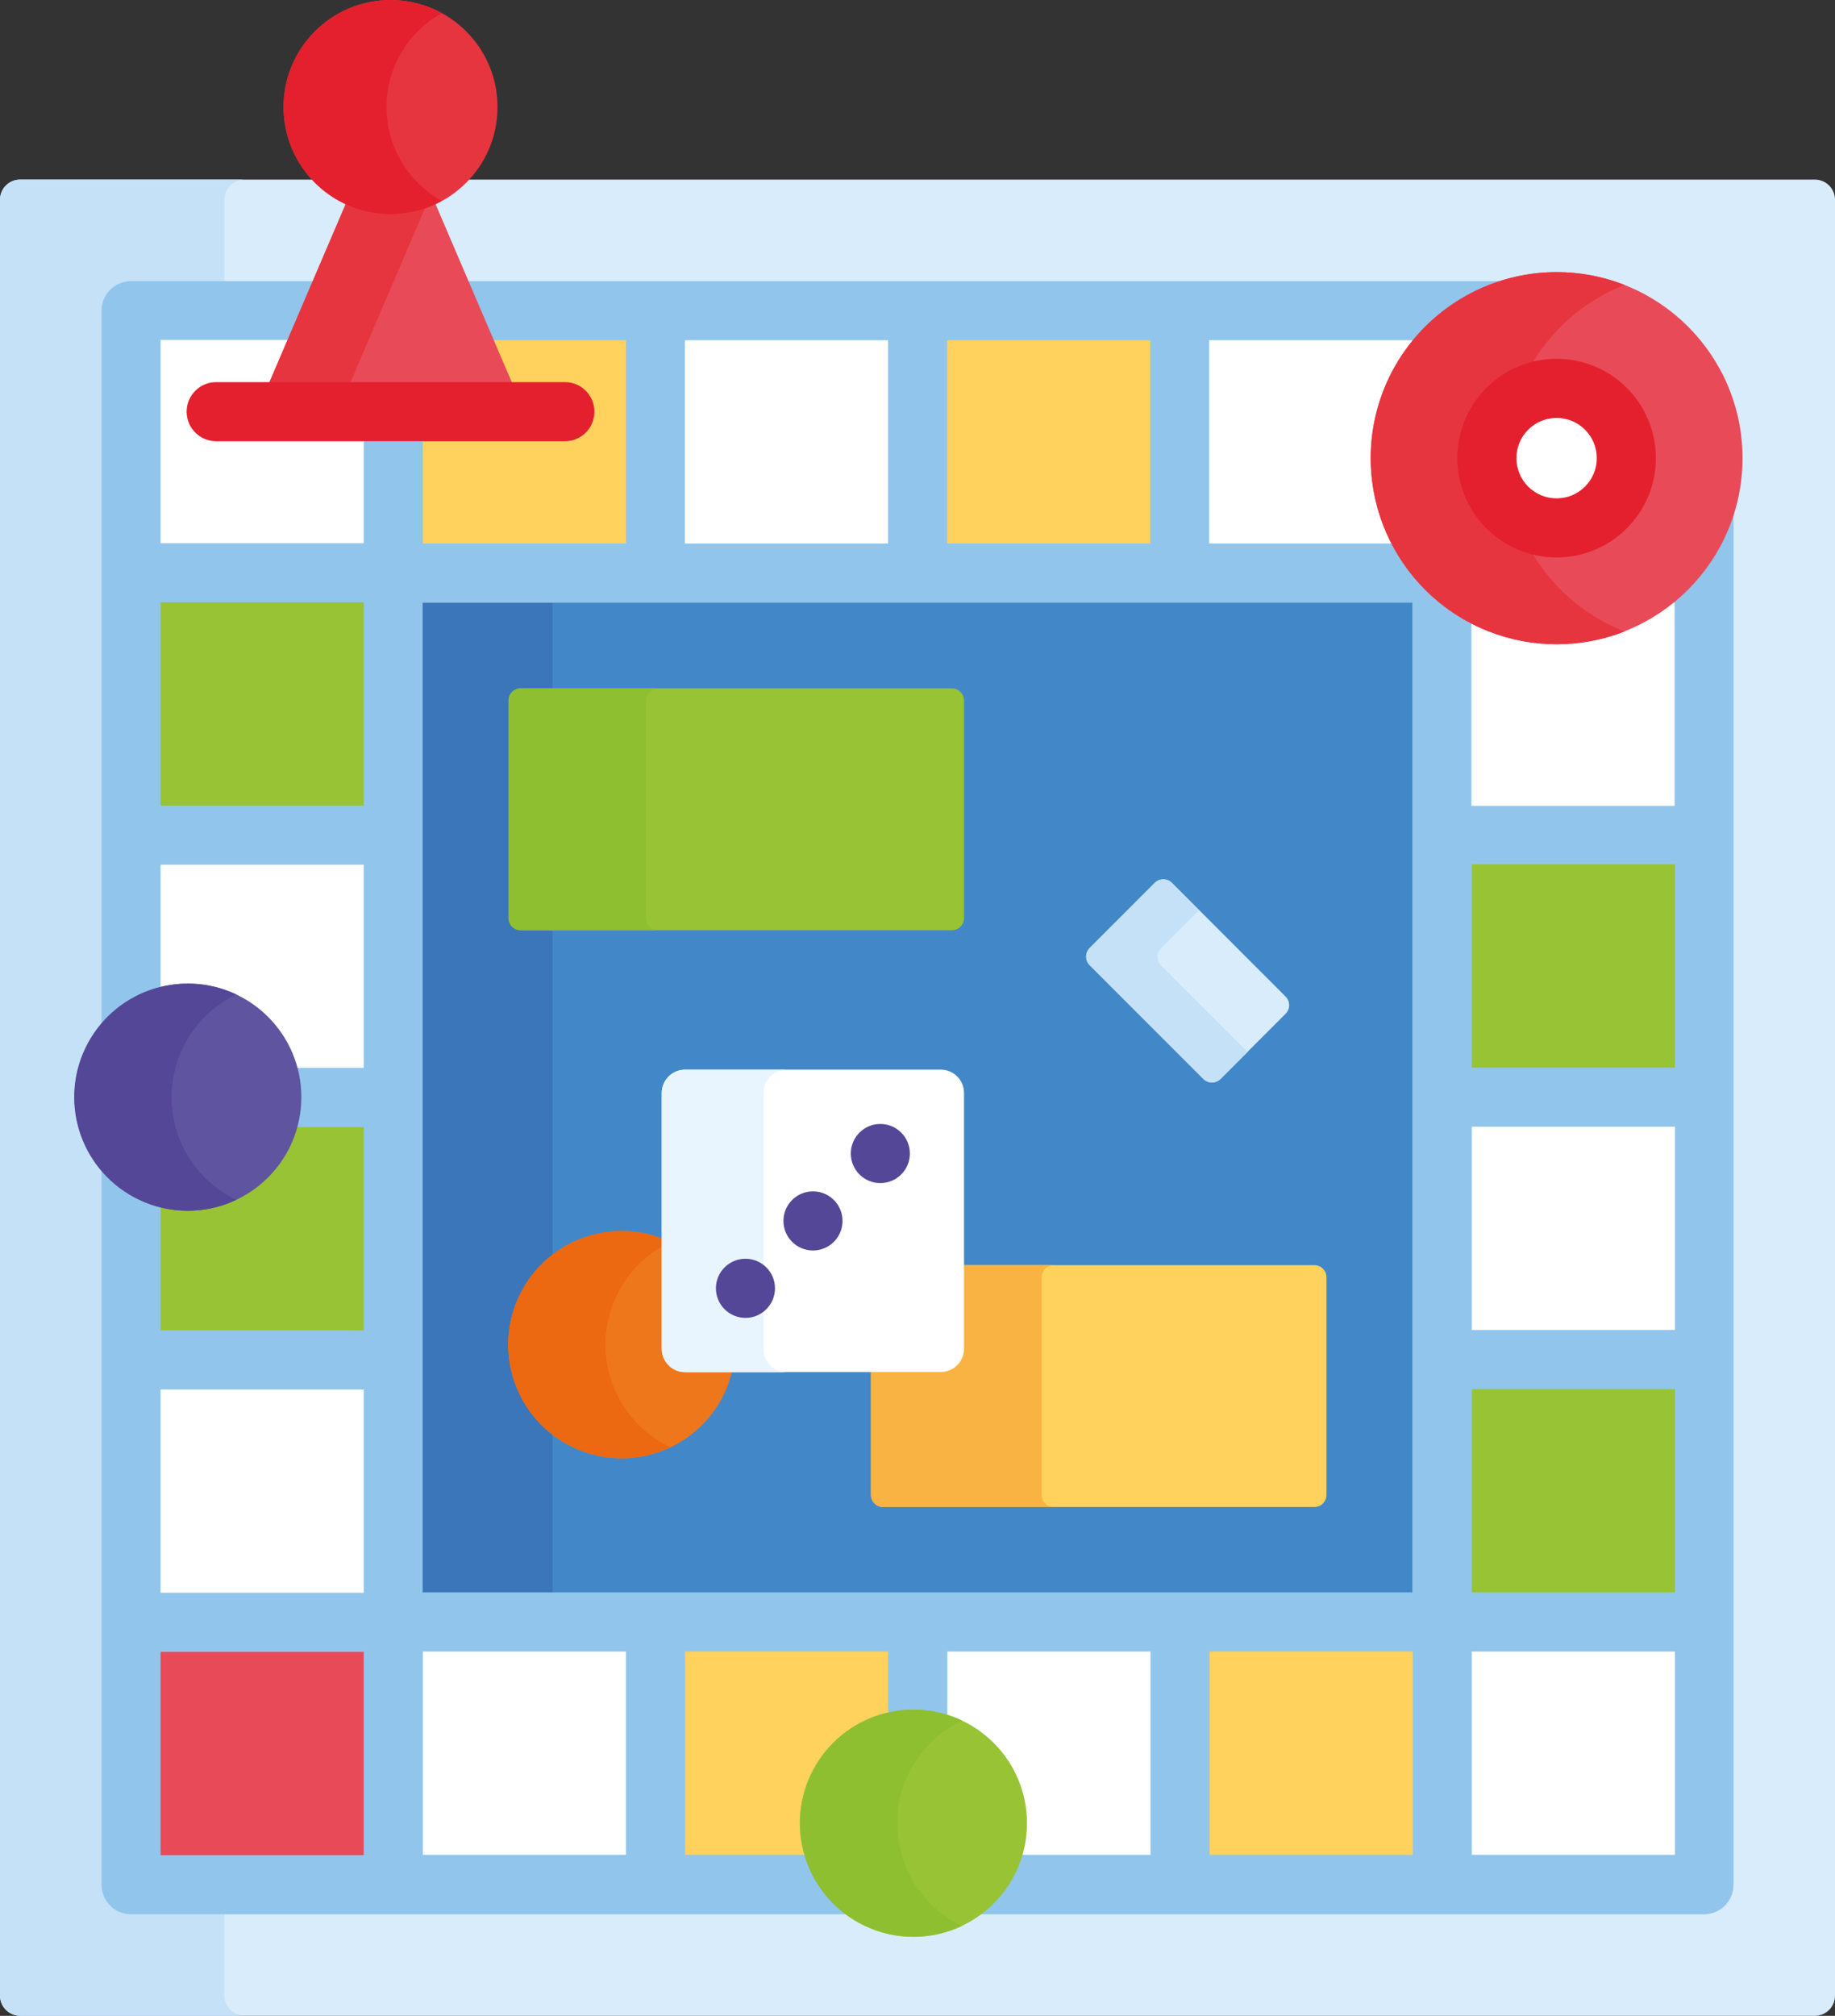
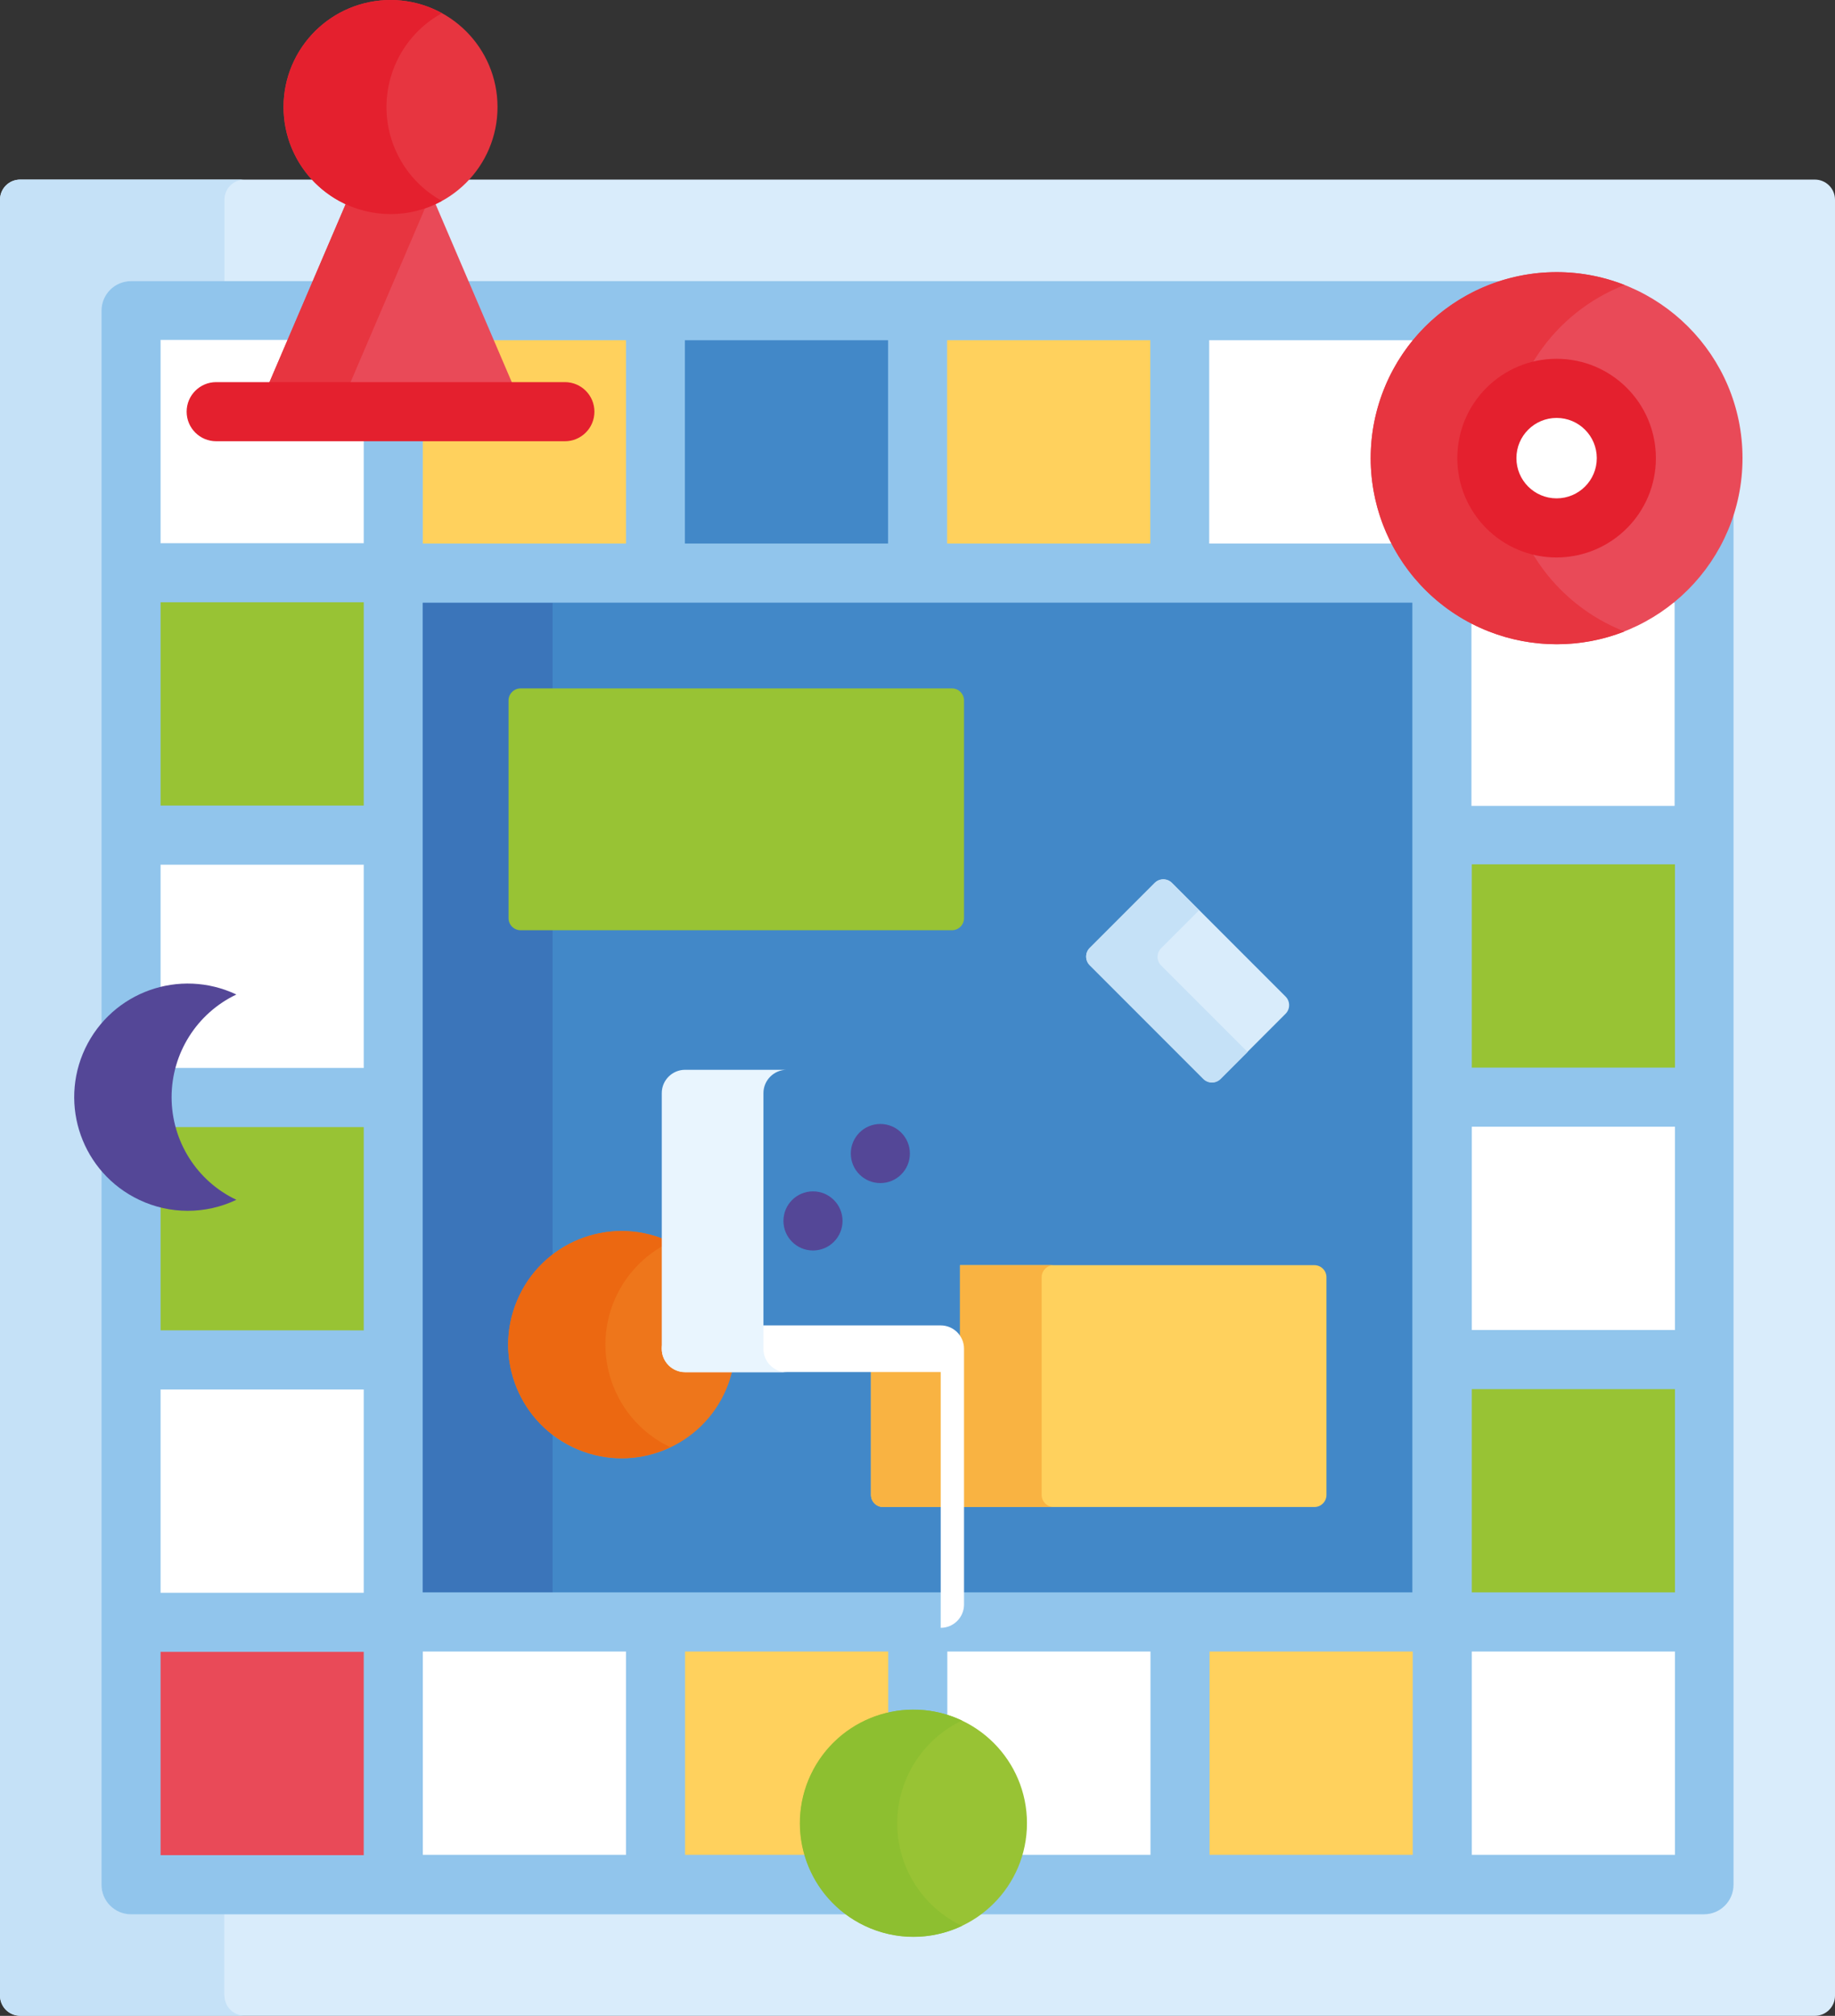
<svg xmlns="http://www.w3.org/2000/svg" id="Capa_2" data-name="Capa 2" viewBox="0 0 99.99 109.78">
  <rect x="0" y="0" width="99.99" height="109.78" fill="#333333" stroke="none" />
  <defs>
    <style>      .cls-1 {        fill: #f9b342;      }      .cls-2 {        fill: #ec6811;      }      .cls-3 {        fill: #e9f5fe;      }      .cls-4 {        fill: #e94a58;      }      .cls-5 {        fill: #fff;      }      .cls-6 {        fill: #ee761b;      }      .cls-7 {        fill: #ffd15d;      }      .cls-8 {        fill: #e73540;      }      .cls-9 {        fill: #91c5ec;      }      .cls-10 {        fill: #8dbf30;      }      .cls-11 {        fill: #d9ecfb;      }      .cls-12 {        fill: #c5e1f7;      }      .cls-13 {        fill: #e4202e;      }      .cls-14 {        fill: #4288c8;      }      .cls-15 {        fill: #98c334;      }      .cls-16 {        fill: #544797;      }      .cls-17 {        fill: #3b75ba;      }      .cls-18 {        fill: #5f54a0;      }    </style>
  </defs>
  <g id="Capa_1-2" data-name="Capa 1">
    <g id="Grupo_146" data-name="Grupo 146">
      <path id="Trazado_8804" data-name="Trazado 8804" class="cls-11" d="M98.89,109.78H1.1c-.61,0-1.1-.49-1.1-1.1H0V10.88c0-.61,.49-1.1,1.1-1.1H98.89c.61,0,1.1,.49,1.1,1.1V108.68c0,.61-.49,1.1-1.1,1.1h0Z" />
      <path id="Trazado_8805" data-name="Trazado 8805" class="cls-12" d="M12.22,108.67v-4.43H7.14c-.89,0-1.61-.72-1.61-1.61h0V16.92c0-.89,.72-1.61,1.61-1.61h5.09v-4.43c0-.61,.49-1.1,1.1-1.1H1.1c-.61,0-1.1,.49-1.1,1.1V108.67c0,.61,.49,1.1,1.1,1.1H13.33c-.61,0-1.1-.49-1.1-1.1h0Z" />
      <path id="Trazado_8806" data-name="Trazado 8806" class="cls-14" d="M84.82,34.87c-5.47,0-9.91-4.43-9.92-9.91,0-3.18,1.53-6.18,4.11-8.04H7.14V102.64H92.85V30.76c-1.86,2.58-4.85,4.11-8.03,4.11Z" />
      <path id="Trazado_8807" data-name="Trazado 8807" class="cls-17" d="M23.03,32.82h7.08v53.93h-7.08V32.82Z" />
      <path id="Trazado_8808" data-name="Trazado 8808" class="cls-6" d="M37.34,74.51c-.58,0-1.05-.47-1.05-1.05v-5.93c-3.15-1.33-6.78,.14-8.11,3.29s.14,6.78,3.29,8.11c3.15,1.33,6.78-.14,8.11-3.29,.15-.36,.27-.74,.35-1.12h-2.59Z" />
      <path id="Trazado_8809" data-name="Trazado 8809" class="cls-2" d="M32.99,73.22c0-2.29,1.27-4.39,3.29-5.46v-.23c-3.15-1.33-6.77,.14-8.1,3.29-1.33,3.15,.14,6.77,3.29,8.1,1.62,.69,3.46,.65,5.05-.11-2.16-1.02-3.53-3.2-3.53-5.59Z" />
      <path id="Trazado_8810" data-name="Trazado 8810" class="cls-5" d="M7.14,16.92h14.28v14.28H7.14v-14.28Z" />
      <path id="Trazado_8811" data-name="Trazado 8811" class="cls-7" d="M21.43,16.92h14.29v14.28h-14.29v-14.28Z" />
-       <path id="Trazado_8812" data-name="Trazado 8812" class="cls-5" d="M35.71,16.92h14.29v14.28h-14.29v-14.28Z" />
      <path id="Trazado_8813" data-name="Trazado 8813" class="cls-7" d="M50,16.92h14.29v14.28h-14.29v-14.28Z" />
      <path id="Trazado_8814" data-name="Trazado 8814" class="cls-5" d="M74.91,24.95c0-2.98,1.34-5.81,3.66-7.69v-.34h-14.29v14.28h12.86c-1.44-1.76-2.23-3.97-2.23-6.25Z" />
      <path id="Trazado_8815" data-name="Trazado 8815" class="cls-15" d="M7.14,31.21h14.28v14.29H7.14v-14.29Z" />
      <path id="Trazado_8816" data-name="Trazado 8816" class="cls-5" d="M84.82,34.87c-2.28,0-4.49-.79-6.26-2.23v12.85h14.29v-14.29h-.34c-1.88,2.32-4.7,3.66-7.69,3.66h0ZM7.14,45.49h14.28v14.29H7.14v-14.29Z" />
      <path id="Trazado_8817" data-name="Trazado 8817" class="cls-15" d="M78.57,45.49h14.29v14.29h-14.29v-14.29ZM7.14,59.78h14.28v14.29H7.14v-14.29Z" />
      <path id="Trazado_8818" data-name="Trazado 8818" class="cls-5" d="M78.57,59.78h14.29v14.29h-14.29v-14.29ZM7.14,74.07h14.28v14.29H7.14v-14.29Z" />
      <path id="Trazado_8819" data-name="Trazado 8819" class="cls-15" d="M78.57,74.07h14.29v14.29h-14.29v-14.29Z" />
      <path id="Trazado_8820" data-name="Trazado 8820" class="cls-4" d="M7.14,88.35h14.28v14.29H7.14v-14.29Z" />
      <path id="Trazado_8821" data-name="Trazado 8821" class="cls-5" d="M21.43,88.35h14.29v14.29h-14.29v-14.29Z" />
      <path id="Trazado_8822" data-name="Trazado 8822" class="cls-7" d="M35.71,88.35h14.29v14.29h-14.29v-14.29Z" />
      <path id="Trazado_8823" data-name="Trazado 8823" class="cls-5" d="M50,88.35h14.29v14.29h-14.29v-14.29Z" />
      <path id="Trazado_8824" data-name="Trazado 8824" class="cls-7" d="M64.28,88.35h14.29v14.29h-14.29v-14.29Z" />
      <path id="Trazado_8825" data-name="Trazado 8825" class="cls-5" d="M78.57,88.35h14.29v14.29h-14.29v-14.29Z" />
      <path id="Trazado_8826" data-name="Trazado 8826" class="cls-9" d="M90.86,32.82h.39v11.07h-11.07v-10.18c-1.75-.93-3.18-2.36-4.11-4.11h-10.18v-11.07h11.07v.39c1.38-1.8,3.33-3.07,5.53-3.61H7.14c-.89,0-1.61,.72-1.61,1.61h0V102.64c0,.89,.72,1.61,1.61,1.61H92.85c.89,0,1.61-.72,1.61-1.61h0V27.29c-.54,2.2-1.81,4.15-3.6,5.53Zm-39.25-14.29h11.07v11.07h-11.07v-11.07Zm-14.29,0h11.07v11.07h-11.07v-11.07Zm-14.28,0h11.07v11.07h-11.07v-11.07Zm-3.22,82.5H8.75v-11.07h11.07v11.07Zm0-14.29H8.75v-11.07h11.07v11.07Zm0-14.29H8.75v-11.07h11.07v11.07Zm0-14.29H8.75v-11.07h11.07v11.07Zm0-14.29H8.75v-11.07h11.07v11.07Zm0-14.29H8.75v-11.07h11.07v11.07Zm14.29,71.43h-11.07v-11.07h11.07v11.07Zm14.29,0h-11.07v-11.07h11.07v11.07Zm14.29,0h-11.07v-11.07h11.07v11.07Zm14.29,0h-11.07v-11.07h11.07v11.07Zm0-14.29H23.03V32.82h53.93v53.93Zm14.29,14.29h-11.07v-11.07h11.07v11.07Zm0-14.29h-11.07v-11.07h11.07v11.07Zm0-14.29h-11.07v-11.07h11.07v11.07Zm0-14.29h-11.07v-11.07h11.07v11.07Z" />
      <path id="Trazado_8827" data-name="Trazado 8827" class="cls-15" d="M51.87,50.66H28.37c-.37,0-.66-.3-.66-.66v-11.85c0-.37,.3-.66,.66-.66h23.5c.37,0,.66,.3,.66,.66v11.85c0,.37-.3,.66-.66,.66Z" />
-       <path id="Trazado_8828" data-name="Trazado 8828" class="cls-10" d="M35.2,50v-11.85c0-.37,.3-.66,.66-.66h-7.49c-.37,0-.66,.3-.66,.66v11.85c0,.37,.3,.66,.66,.66h7.49c-.36,0-.66-.29-.66-.66Z" />
      <path id="Trazado_8829" data-name="Trazado 8829" class="cls-7" d="M71.62,68.9h-19.31v4.56c0,.58-.47,1.05-1.05,1.05h-3.8v6.9c0,.37,.3,.66,.66,.66h23.5c.37,0,.66-.3,.66-.66v-11.85c0-.37-.3-.66-.66-.66h0Z" />
      <path id="Trazado_8830" data-name="Trazado 8830" class="cls-1" d="M56.76,81.41v-11.85c0-.37,.3-.66,.66-.66h-5.11v4.56c0,.58-.47,1.05-1.05,1.05h-3.8v6.9c0,.37,.3,.66,.66,.66h9.3c-.37,0-.66-.3-.66-.66h0Z" />
      <circle id="Elipse_4" data-name="Elipse 4" class="cls-4" cx="84.82" cy="24.95" r="10.13" />
      <path id="Trazado_8831" data-name="Trazado 8831" class="cls-8" d="M82.08,24.95c0-4.17,2.55-7.91,6.44-9.43-5.21-2.04-11.09,.53-13.13,5.74-2.04,5.21,.53,11.09,5.74,13.13,2.38,.93,5.02,.93,7.39,0-3.88-1.52-6.44-5.26-6.44-9.43Z" />
      <circle id="Elipse_5" data-name="Elipse 5" class="cls-5" cx="84.82" cy="24.95" r="3.8" />
      <path id="Trazado_8832" data-name="Trazado 8832" class="cls-13" d="M84.82,30.36c-2.99,0-5.41-2.42-5.41-5.41,0-2.99,2.42-5.41,5.41-5.41,2.99,0,5.41,2.42,5.41,5.41h0c0,2.99-2.42,5.4-5.41,5.41Zm0-7.6c-1.21,0-2.19,.98-2.19,2.19,0,1.21,.98,2.19,2.19,2.19,1.21,0,2.19-.98,2.19-2.19,0-1.21-.98-2.19-2.19-2.19h0Z" />
-       <path id="Trazado_8833" data-name="Trazado 8833" class="cls-5" d="M51.26,74.72h-13.93c-.7,0-1.27-.57-1.27-1.27h0v-13.93c0-.7,.57-1.27,1.27-1.27h13.93c.7,0,1.27,.57,1.27,1.27v13.93c0,.7-.57,1.27-1.27,1.27Z" />
+       <path id="Trazado_8833" data-name="Trazado 8833" class="cls-5" d="M51.26,74.72h-13.93c-.7,0-1.27-.57-1.27-1.27h0c0-.7,.57-1.27,1.27-1.27h13.93c.7,0,1.27,.57,1.27,1.27v13.93c0,.7-.57,1.27-1.27,1.27Z" />
      <path id="Trazado_8834" data-name="Trazado 8834" class="cls-3" d="M41.6,73.46v-13.93c0-.7,.57-1.27,1.27-1.27h-5.54c-.7,0-1.27,.57-1.27,1.27v13.93c0,.7,.57,1.27,1.27,1.27h5.54c-.7,0-1.27-.57-1.27-1.27Z" />
-       <circle id="Elipse_6" data-name="Elipse 6" class="cls-16" cx="40.62" cy="70.16" r="1.61" />
      <circle id="Elipse_7" data-name="Elipse 7" class="cls-16" cx="44.3" cy="66.49" r="1.61" />
      <circle id="Elipse_8" data-name="Elipse 8" class="cls-16" cx="47.97" cy="62.82" r="1.61" />
      <path id="Trazado_8835" data-name="Trazado 8835" class="cls-11" d="M65.57,58.75l-6.19-6.19c-.26-.26-.26-.68,0-.94l3.54-3.54c.26-.26,.68-.26,.94,0l6.19,6.19c.26,.26,.26,.68,0,.94l-3.54,3.54c-.26,.26-.68,.26-.94,0Z" />
      <path id="Trazado_8836" data-name="Trazado 8836" class="cls-12" d="M63.27,52.58c-.26-.26-.26-.68,0-.94l2.07-2.07-1.48-1.48c-.26-.26-.68-.26-.94,0l-3.54,3.54c-.26,.26-.26,.68,0,.94l6.19,6.19c.26,.26,.68,.26,.94,0l1.47-1.47-4.7-4.7Z" />
      <circle id="Elipse_9" data-name="Elipse 9" class="cls-15" cx="49.78" cy="99.29" r="6.18" />
      <path id="Trazado_8837" data-name="Trazado 8837" class="cls-10" d="M48.89,99.29c0-2.39,1.38-4.57,3.53-5.59-3.09-1.46-6.77-.15-8.24,2.94-1.46,3.09-.15,6.77,2.94,8.24,1.68,.8,3.62,.8,5.3,0-2.16-1.02-3.53-3.2-3.53-5.59Z" />
-       <circle id="Elipse_10" data-name="Elipse 10" class="cls-18" cx="10.24" cy="59.75" r="6.18" />
      <path id="Trazado_8838" data-name="Trazado 8838" class="cls-16" d="M9.35,59.75c0-2.39,1.38-4.57,3.53-5.59-3.09-1.46-6.77-.15-8.24,2.94-1.46,3.09-.15,6.77,2.94,8.24,1.68,.8,3.62,.8,5.3,0-2.16-1.02-3.53-3.2-3.53-5.59Z" />
      <path id="Trazado_8839" data-name="Trazado 8839" class="cls-4" d="M21.28,11.44c-.82,0-1.62-.18-2.36-.52l-4.33,10.11h13.39l-4.33-10.11c-.74,.35-1.55,.52-2.36,.52Z" />
      <path id="Trazado_8840" data-name="Trazado 8840" class="cls-8" d="M21.28,11.44c-.82,0-1.62-.18-2.36-.52l-4.33,10.11h4.42l4.26-9.95c-.63,.24-1.31,.36-1.99,.36h0Z" />
      <circle id="Elipse_11" data-name="Elipse 11" class="cls-8" cx="21.28" cy="5.83" r="5.83" />
      <path id="Trazado_8841" data-name="Trazado 8841" class="cls-13" d="M21.06,5.83c0-2.13,1.16-4.09,3.02-5.11-2.82-1.55-6.36-.51-7.91,2.31-1.55,2.82-.51,6.36,2.31,7.91,1.75,.96,3.86,.96,5.6,0-1.86-1.02-3.02-2.98-3.02-5.11h0Zm9.72,18.2H11.78c-.89,0-1.61-.72-1.61-1.61,0-.89,.72-1.61,1.61-1.61H30.78c.89,0,1.61,.72,1.61,1.61,0,.89-.72,1.61-1.61,1.61Z" />
    </g>
  </g>
</svg>